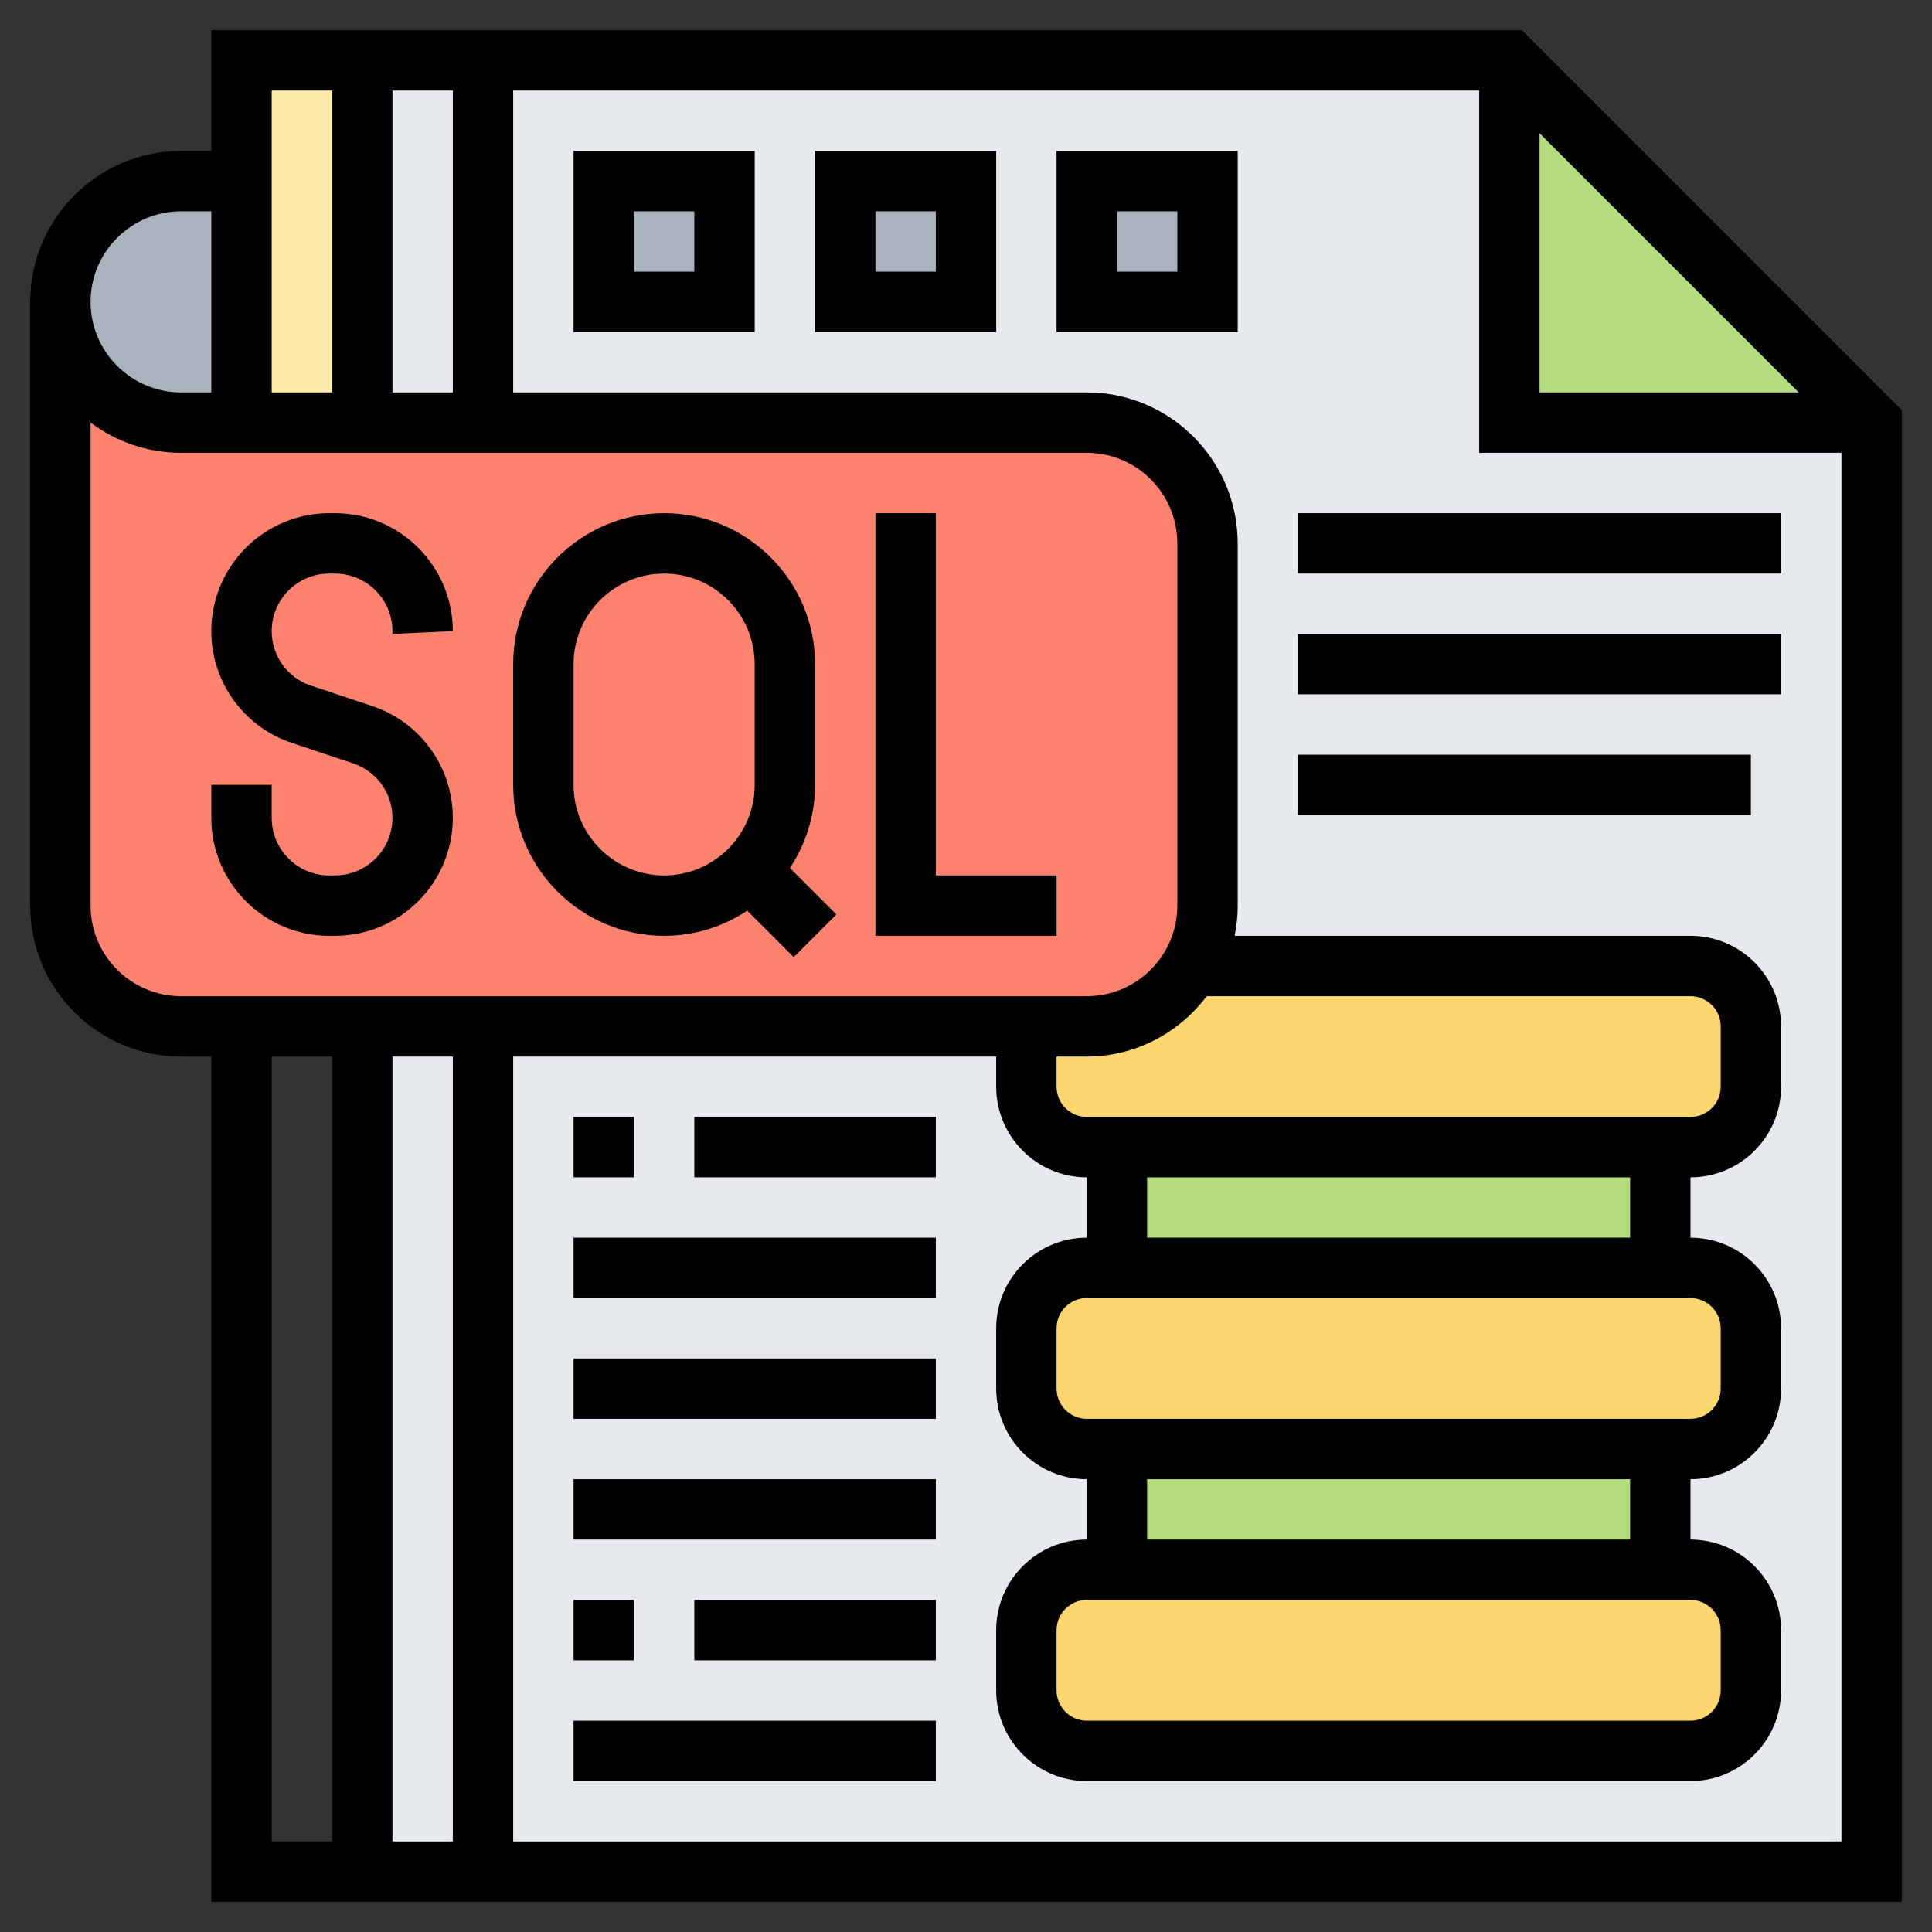
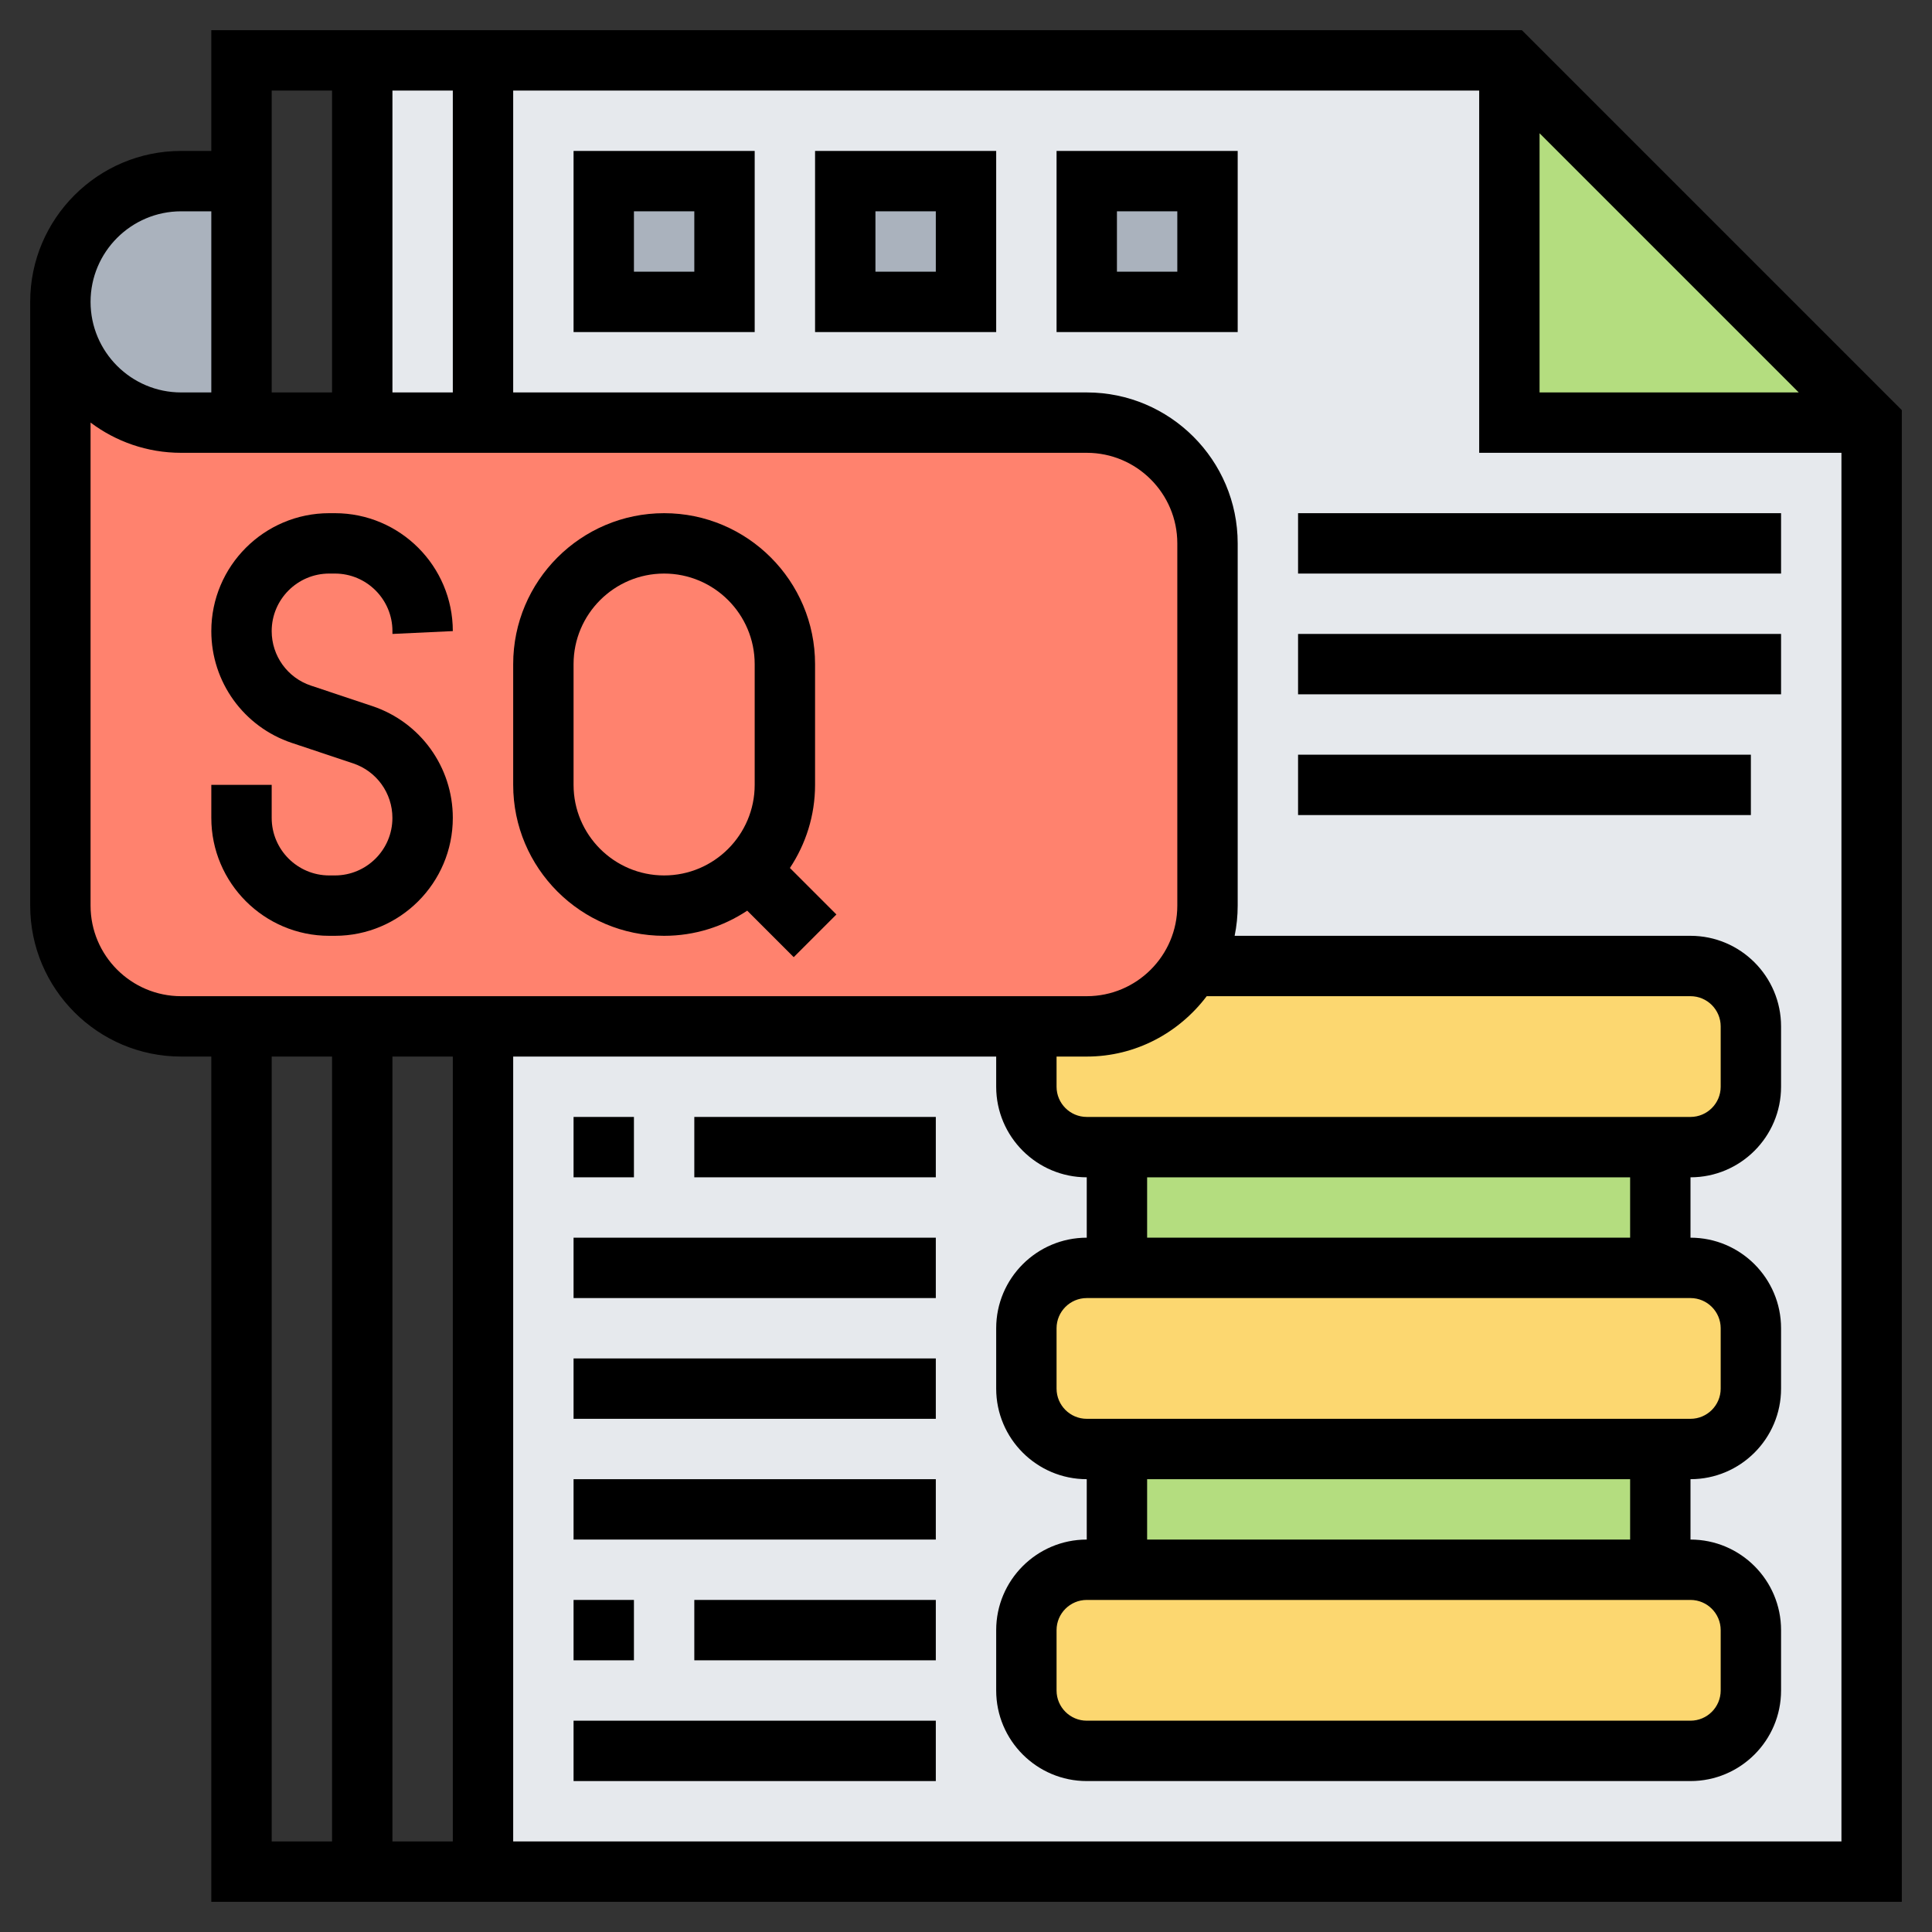
<svg xmlns="http://www.w3.org/2000/svg" id="Layer_5" enable-background="new 0 0 64 64" height="512" viewBox="0 0 64 64" width="512">
  <rect x="0" y="0" width="64" height="64" fill="#333333" stroke="none" />
  <g>
    <g>
      <g>
        <path d="m8 6v8h-2c-1.1 0-2.1-.45-2.83-1.17-.72-.73-1.17-1.73-1.17-2.83 0-2.21 1.79-4 4-4z" fill="#aab2bd" />
      </g>
      <g>
-         <path d="m12 2v12h-4v-8-4z" fill="#ffeaa7" />
-       </g>
+         </g>
      <g>
-         <path d="m12 34h4v28h-4z" fill="#e6e9ed" />
-       </g>
+         </g>
      <g>
        <path d="m12 2h4v12h-4z" fill="#e6e9ed" />
      </g>
      <g>
        <path d="m50 14v-12h-34v12h20c2.209 0 4 1.791 4 4v4 8c0 2.209-1.791 4-4 4h-20v28h46v-40-8z" fill="#e6e9ed" />
      </g>
      <g>
        <path d="m36 6h4v4h-4z" fill="#aab2bd" />
      </g>
      <g>
        <path d="m28 6h4v4h-4z" fill="#aab2bd" />
      </g>
      <g>
        <path d="m20 6h4v4h-4z" fill="#aab2bd" />
      </g>
      <g>
        <path d="m62 14h-12v-12z" fill="#b4dd7f" />
      </g>
      <g>
        <path d="m37 38h18v4h-18z" fill="#b4dd7f" />
      </g>
      <g>
        <path d="m37 48h18v4h-18z" fill="#b4dd7f" />
      </g>
      <g>
        <path d="m58 54v2c0 1.1-.9 2-2 2h-20c-1.1 0-2-.9-2-2v-2c0-1.1.9-2 2-2h1 18 1c1.1 0 2 .9 2 2z" fill="#fcd770" />
      </g>
      <g>
        <path d="m58 44v2c0 1.1-.9 2-2 2h-1-18-1c-1.1 0-2-.9-2-2v-2c0-1.1.9-2 2-2h1 18 1c1.1 0 2 .9 2 2z" fill="#fcd770" />
      </g>
      <g>
        <path d="m58 34v2c0 1.1-.9 2-2 2h-1-18-1c-1.1 0-2-.9-2-2v-2h2c1.48 0 2.77-.8 3.46-2h16.54c1.1 0 2 .9 2 2z" fill="#fcd770" />
      </g>
      <g>
        <path d="m16 14h20c2.21 0 4 1.79 4 4v4 8c0 .73-.2 1.41-.54 2-.69 1.2-1.98 2-3.46 2h-2-18-4-4-2c-2.21 0-4-1.79-4-4v-20c0 1.1.45 2.1 1.17 2.83.73.72 1.73 1.17 2.83 1.17h2 4z" fill="#ff826e" />
      </g>
    </g>
    <g>
      <path d="m50.414 1h-43.414v4h-1c-2.757 0-5 2.243-5 5v20c0 2.757 2.243 5 5 5h1v28h56v-49.414zm.586 3.414 8.586 8.586h-8.586zm-38 8.586v-10h2v10zm-2-10v10h-2v-10zm-5 4h1v6h-1c-1.654 0-3-1.346-3-3s1.346-3 3-3zm-3 23v-16.002c.836.628 1.875 1.002 3 1.002h30c1.654 0 3 1.346 3 3v12c0 1.654-1.346 3-3 3h-30c-1.654 0-3-1.346-3-3zm36.974 3h16.026c.551 0 1 .449 1 1v2c0 .551-.449 1-1 1h-20c-.551 0-1-.449-1-1v-1h1c1.627 0 3.061-.793 3.974-2zm16.026 20c.551 0 1 .449 1 1v2c0 .551-.449 1-1 1h-20c-.551 0-1-.449-1-1v-2c0-.551.449-1 1-1zm-18-2v-2h16v2zm-2-4c-.551 0-1-.449-1-1v-2c0-.551.449-1 1-1h20c.551 0 1 .449 1 1v2c0 .551-.449 1-1 1zm2-6v-2h16v2zm-23-6v26h-2v-26zm-6 0h2v26h-2zm8 26v-26h16v1c0 1.654 1.346 3 3 3v2c-1.654 0-3 1.346-3 3v2c0 1.654 1.346 3 3 3v2c-1.654 0-3 1.346-3 3v2c0 1.654 1.346 3 3 3h20c1.654 0 3-1.346 3-3v-2c0-1.654-1.346-3-3-3v-2c1.654 0 3-1.346 3-3v-2c0-1.654-1.346-3-3-3v-2c1.654 0 3-1.346 3-3v-2c0-1.654-1.346-3-3-3h-15.101c.066-.323.101-.658.101-1v-12c0-2.757-2.243-5-5-5h-19v-10h32v12h12v46z" />
      <path d="m15 20.906c0-2.154-1.752-3.906-3.906-3.906h-.188c-2.154 0-3.906 1.752-3.906 3.906 0 1.684 1.073 3.172 2.67 3.705l2.026.676c.78.26 1.303.986 1.303 1.808.001 1.05-.854 1.905-1.905 1.905h-.188c-1.051 0-1.906-.855-1.906-1.906v-1.094h-2v1.094c0 2.154 1.752 3.906 3.906 3.906h.188c2.154 0 3.906-1.752 3.906-3.906 0-1.684-1.073-3.172-2.67-3.705l-2.026-.676c-.781-.259-1.304-.986-1.304-1.807 0-1.051.855-1.906 1.906-1.906h.188c1.051 0 1.906.855 1.906 1.906v.094z" />
      <path d="m27 26v-4c0-2.757-2.243-5-5-5s-5 2.243-5 5v4c0 2.757 2.243 5 5 5 1.017 0 1.962-.309 2.753-.833l1.54 1.54 1.414-1.414-1.54-1.54c.524-.791.833-1.736.833-2.753zm-5 3c-1.654 0-3-1.346-3-3v-4c0-1.654 1.346-3 3-3s3 1.346 3 3v4c0 1.654-1.346 3-3 3z" />
-       <path d="m31 17h-2v14h6v-2h-4z" />
      <path d="m19 11h6v-6h-6zm2-4h2v2h-2z" />
      <path d="m27 11h6v-6h-6zm2-4h2v2h-2z" />
      <path d="m35 11h6v-6h-6zm2-4h2v2h-2z" />
      <path d="m19 37h2v2h-2z" />
      <path d="m23 37h8v2h-8z" />
      <path d="m19 41h12v2h-12z" />
      <path d="m19 45h12v2h-12z" />
      <path d="m19 49h12v2h-12z" />
      <path d="m19 53h2v2h-2z" />
      <path d="m23 53h8v2h-8z" />
      <path d="m19 57h12v2h-12z" />
      <path d="m43 17h16v2h-16z" />
      <path d="m43 21h16v2h-16z" />
      <path d="m43 25h15v2h-15z" />
    </g>
  </g>
</svg>